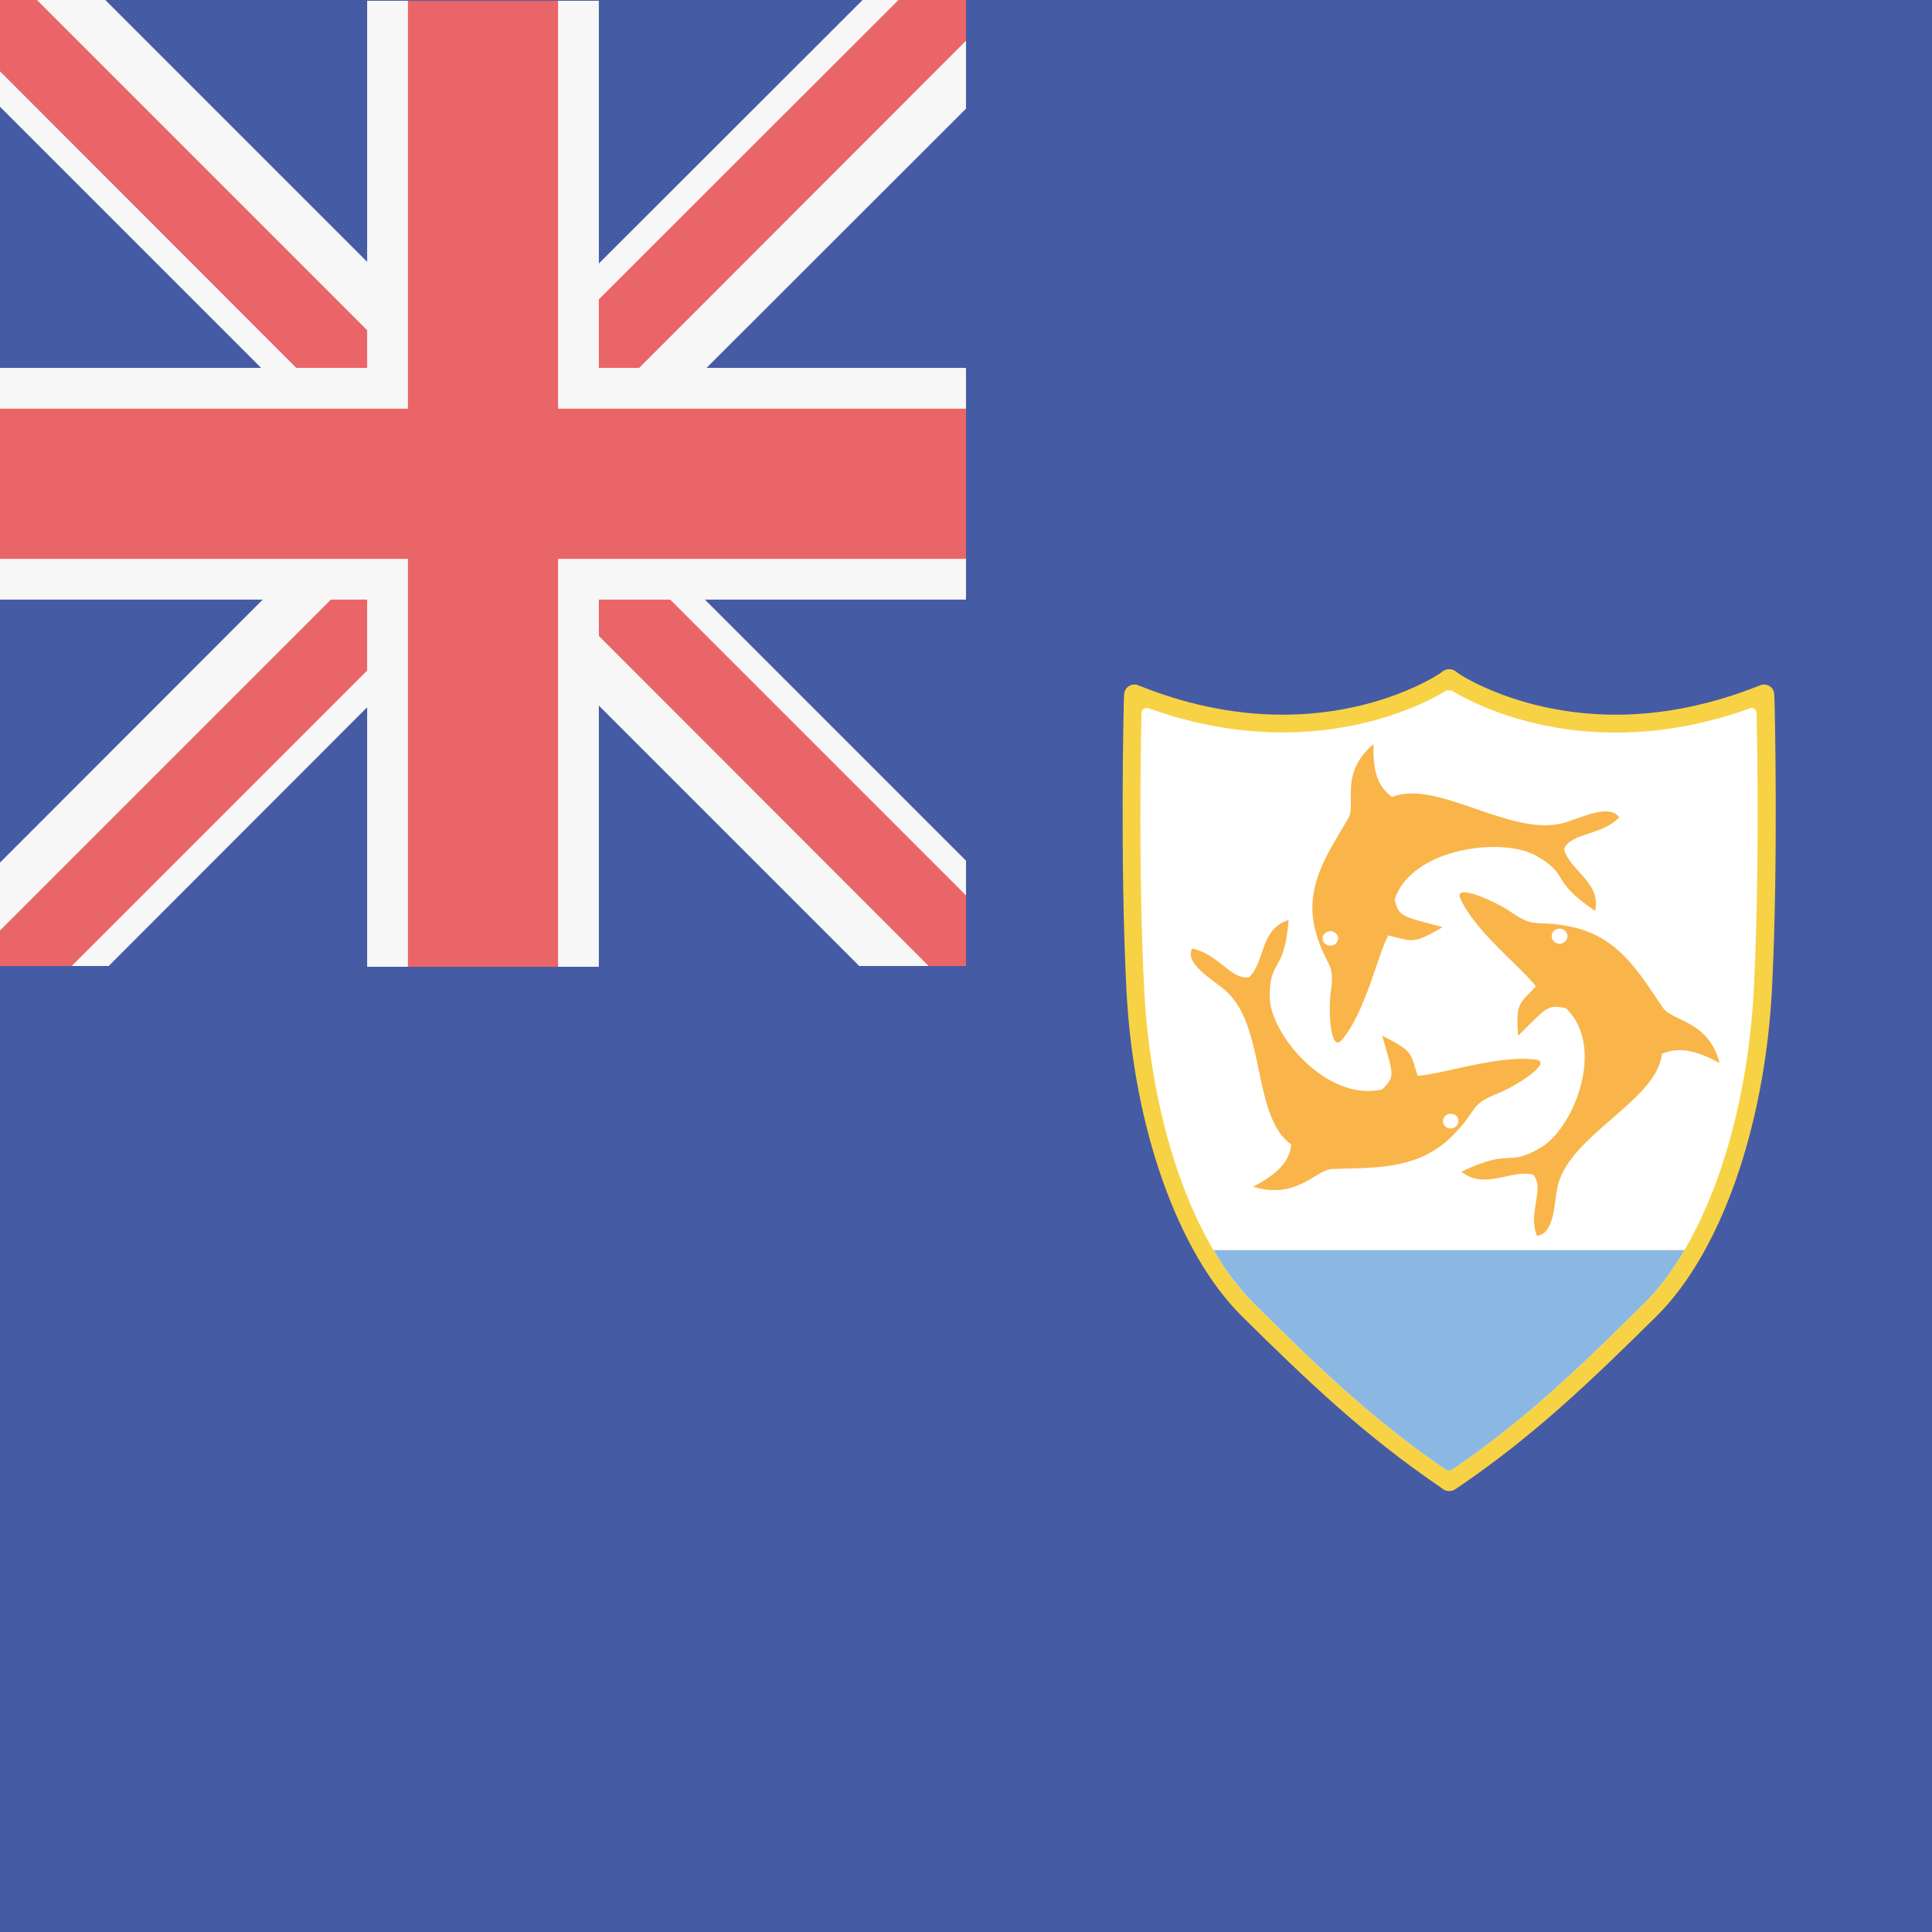
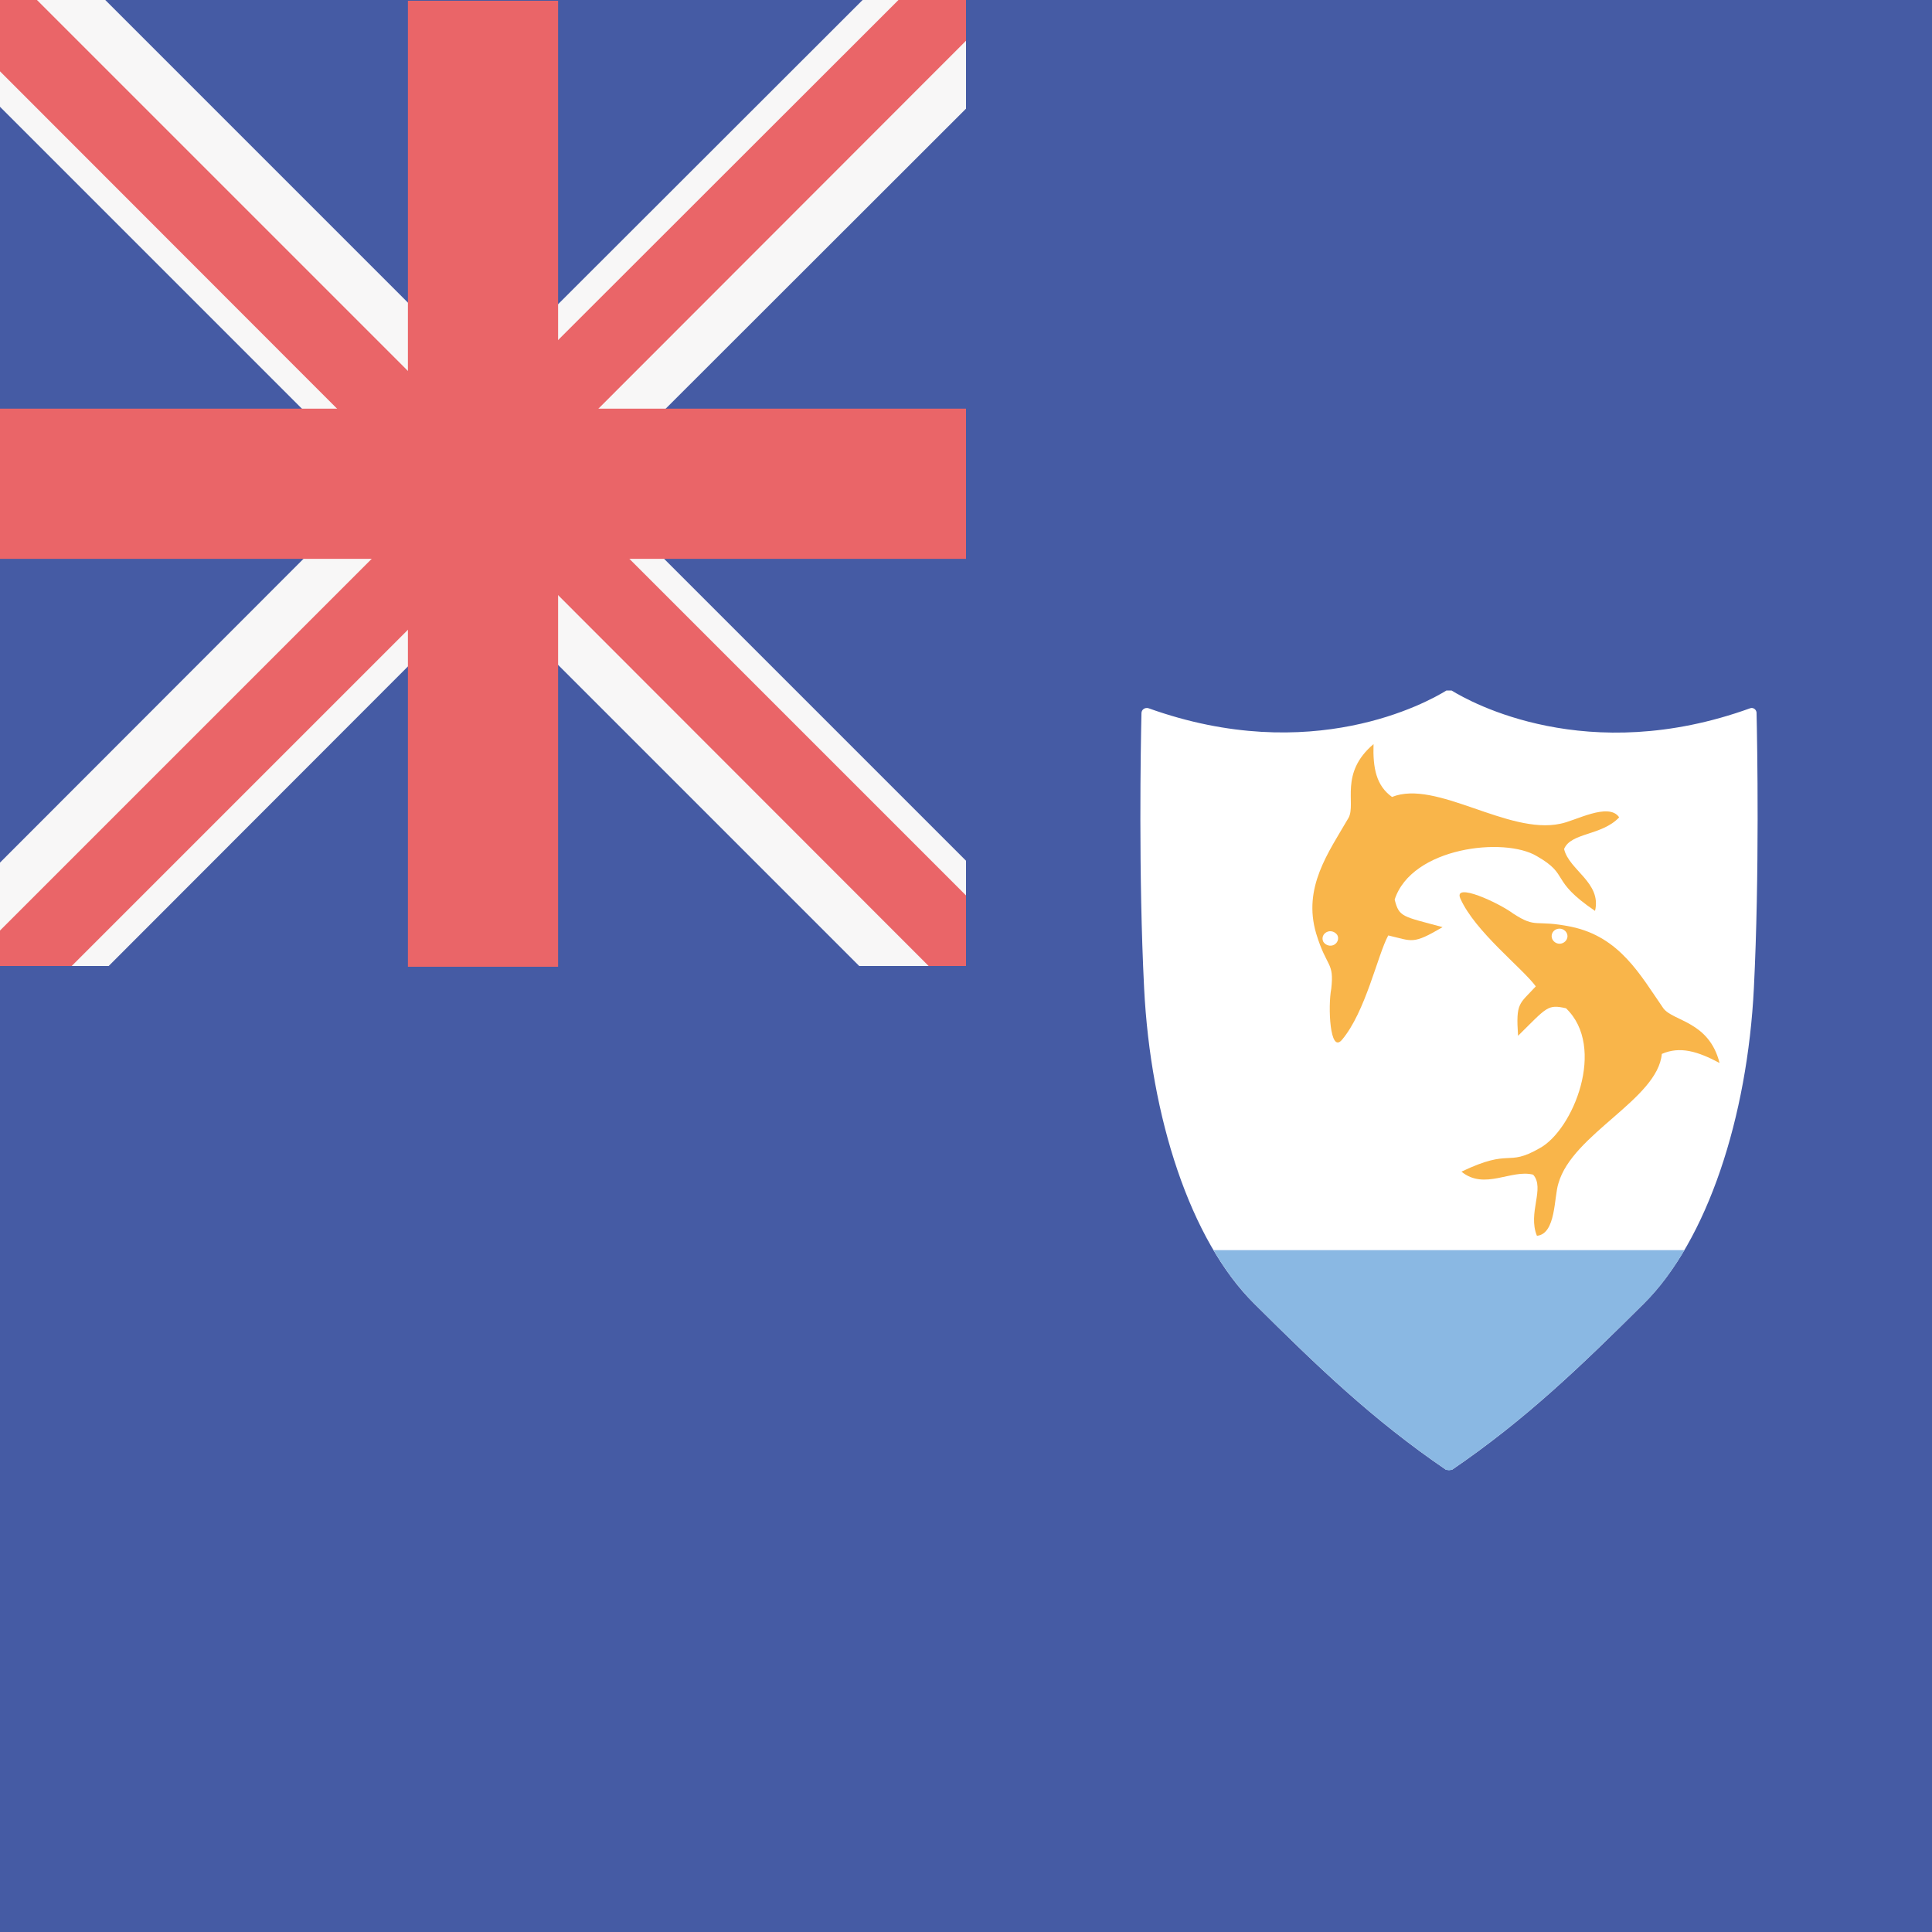
<svg xmlns="http://www.w3.org/2000/svg" version="1.1" class="flag-ai" x="0px" y="0px" viewBox="0 0 512 512" style="enable-background:new 0 0 512 512;" xml:space="preserve">
  <style type="text/css">
	.flag-ai .st0{fill:#455BA4;}
	.flag-ai .st1{fill:#F7D245;}
	.flag-ai .st2{fill:#FFFFFF;}
	.flag-ai .st3{fill:#F9B54A;}
	.flag-ai .st4{fill:#8AB8E3;}
	.flag-ai .st5{fill-rule:evenodd;clip-rule:evenodd;fill:#455BA4;}
	.flag-ai .st6{fill:#F8F7F7;}
	.flag-ai .st7{fill:#EA6568;}
	.flag-ai .st8{fill-rule:evenodd;clip-rule:evenodd;fill:#F8F7F7;}
	.flag-ai .st9{fill-rule:evenodd;clip-rule:evenodd;fill:#EA6568;}
</style>
  <rect x="0" y="0" class="st0" width="512" height="512" />
-   <path class="st1" d="M385.6,394.7c-0.9,0.6-2.2,0.6-3.1,0l-1.1-0.8c-19.8-13.5-34.8-27.8-52.3-45.1c-17-16.9-28.8-50.1-30.6-86.8  c-1.7-34-0.7-74.7-0.7-75.1l0.1-2.8c0-1.9,2-3.2,3.7-2.5l2.6,1c11.9,4.5,23.9,6.8,35.7,6.8c25.5,0,41.3-10.7,41.5-10.8l1.1-0.8  c0.9-0.6,2.2-0.6,3.1,0l1.1,0.8c0.1,0.1,16.2,10.8,41.5,10.8c11.7,0,23.7-2.3,35.7-6.8l2.6-1c1.8-0.7,3.7,0.6,3.7,2.5l0.1,2.8  c0,0.4,1,41.1-0.7,75.1c-1.9,36.7-13.6,70-30.6,86.8c-17.5,17.3-32.4,31.6-52.2,45.1L385.6,394.7z M310.5,194.7  c-1.7-0.5-3.5,0.8-3.5,2.6c-0.2,14.2-0.3,40.8,0.9,64.2c1.7,34.4,12.4,65.3,27.8,80.6c16.4,16.2,29.6,28.9,46.7,41  c1,0.7,2.2,0.7,3.2,0c17.1-12.1,30.3-24.8,46.7-41c15.4-15.3,26.1-46.2,27.8-80.6c1.2-23.4,1.1-50.1,0.9-64.2c0-1.8-1.8-3.1-3.5-2.6  c-9.8,2.8-19.6,4.2-29.3,4.2c-21,0-36.1-6.5-42.9-10.1c-0.8-0.4-1.8-0.4-2.6,0c-6.8,3.6-21.9,10.1-42.9,10.1h0  C330.1,198.9,320.3,197.5,310.5,194.7z" />
  <path class="st2" d="M384.7,183c5,3.1,35.9,20.3,79.1,4.7c0.8-0.3,1.6,0.3,1.7,1.1c0.2,8.1,0.8,43-0.7,73  c-1.7,34.2-12.3,66.9-29.2,83.7c-16.7,16.6-31.3,30.7-50.8,44h-1.6c-19.5-13.3-34.1-27.4-50.8-44c-17-16.8-27.5-49.5-29.2-83.7  c-1.5-29.8-0.9-64.3-0.7-72.8c0-1,1-1.6,1.9-1.3c43.2,15.5,73.9-1.6,78.9-4.7L384.7,183z" />
  <path class="st3" d="M440.8,267.2c-6.1-8.8-11.5-18.9-24.4-21.6c-9.8-2-9.1,0.6-15.4-3.5c-3.9-2.9-15.9-8.4-14-4h0  c3.9,8.8,16.5,18.5,20,23.3c-4.4,4.8-5.3,4.2-4.7,13.1c7.7-7.6,7.8-8.4,12.7-7.3c10.8,10.3,1.9,32.3-7,37.1  c-8.9,5.1-7.3-0.2-20.7,6.2c6.1,5,13.2-0.7,19,0.8c3.2,3.6-1.5,10.1,1,16.2c5.1-0.5,4.5-10.3,5.7-13.9c3.7-13.1,26.3-22.3,27.4-34.3  c4.8-2.1,9.5-0.7,15.3,2.4C452.9,270.6,443.4,270.7,440.8,267.2z M413.3,250.1c-1.1,0-2.1-0.9-2.1-2c0-1.1,0.9-2,2.1-2  c1.1,0,2.1,0.9,2.1,2C415.4,249.2,414.4,250.1,413.3,250.1z" />
  <path class="st3" d="M429.1,216.6c-2.8-4.1-11.7,1-15.6,1.7c-13.9,3-32.9-11.8-44.6-7.1c-4.2-3-5.1-7.7-4.9-14  c-9.1,7.7-4.6,15.7-6.6,19.5c-5.4,9.3-12.2,18.5-8.6,30.7c2.8,9.2,4.8,7.4,4,14.6c-0.9,4.7-0.4,17.3,2.8,13.6  c6.3-7.4,9.5-22.6,12.3-27.7c6.5,1.5,6.4,2.5,14.4-2.2c-10.7-2.9-11.5-2.6-12.7-7.3c4.5-13.9,29.1-16.7,37.7-11.5  c8.9,5.1,3.2,6.2,15.4,14.5c1.8-7.5-6.9-10.8-8.2-16.4C416.3,220.6,424.5,221.5,429.1,216.6z M353.5,250.4c-1,0.5-2.2,0.1-2.8-0.8  c-0.5-1-0.1-2.1,0.9-2.6c1-0.5,2.2-0.1,2.8,0.8C354.9,248.7,354.5,249.9,353.5,250.4z" />
-   <path class="st3" d="M407,280.8L407,280.8c-9.9-1.3-25.2,4-31.3,4.3c-2-6.1-1.1-6.5-9.4-10.6c2.9,10.2,3.6,10.7,0,14.2  c-14.8,3.5-30.1-15.1-29.8-24.8c0-9.9,3.9-5.9,5-20.1c-7.7,2.4-6.2,11.2-10.5,15.2c-4.8,0.7-8.3-6.4-15.1-7.6c-2.2,4.4,7,9,9.6,11.8  c9.9,9.8,6.5,33,16.7,40.1c-0.5,5-4.3,8.1-10.1,11.2c11.6,3.5,16.4-4.4,20.9-4.7c11.1-0.4,22.9,0.4,32-8.9c6.9-7,4.2-7.8,11.1-10.8  C400.9,288.4,412,281.5,407,280.8z M386.2,298.1c-0.6,0.9-1.8,1.2-2.8,0.7c-1-0.6-1.3-1.8-0.7-2.7c0.6-0.9,1.8-1.2,2.8-0.7  C386.5,295.9,386.8,297.1,386.2,298.1z" />
  <path class="st4" d="M435.6,345.5c4-3.9,7.6-8.8,10.8-14.2H321.6c3.2,5.5,6.9,10.3,10.8,14.2c16.7,16.6,31.3,30.7,50.8,44l0.8,0.2  l0.8-0.2C404.3,376.2,418.9,362.1,435.6,345.5z" />
  <rect x="0" y="0" class="st5" width="256" height="256.4" />
  <polygon class="st6" points="256,0.5 255.5,0 228.6,0 128.2,100.3 27.9,0 0,0 0,0 0,28.3 100.1,128.4 0,228.6 0,256 28.8,256  128.2,156.5 227.7,256 256,256 256,228.1 156.3,128.4 256,28.8 " />
  <polygon class="st7" points="246.1,256 256,256 256,237.3 142.8,124.1 256,10.8 256,0 238.1,0 123.9,114.1 9.8,0 0,0 0,18.9  113.8,132.8 0,246.6 0,256 19,256 132.6,142.4 " />
-   <polygon class="st8" points="256,97.5 158.7,97.5 158.7,0.2 97.3,0.2 97.3,97.5 0,97.5 0,158.9 97.3,158.9 97.3,256.2 158.7,256.2  158.7,158.9 256,158.9 " />
  <polygon class="st9" points="256,108.3 147.9,108.3 147.9,0.2 108.1,0.2 108.1,108.3 0,108.3 0,148.1 108.1,148.1 108.1,256.2  147.9,256.2 147.9,148.1 256,148.1 " />
</svg>